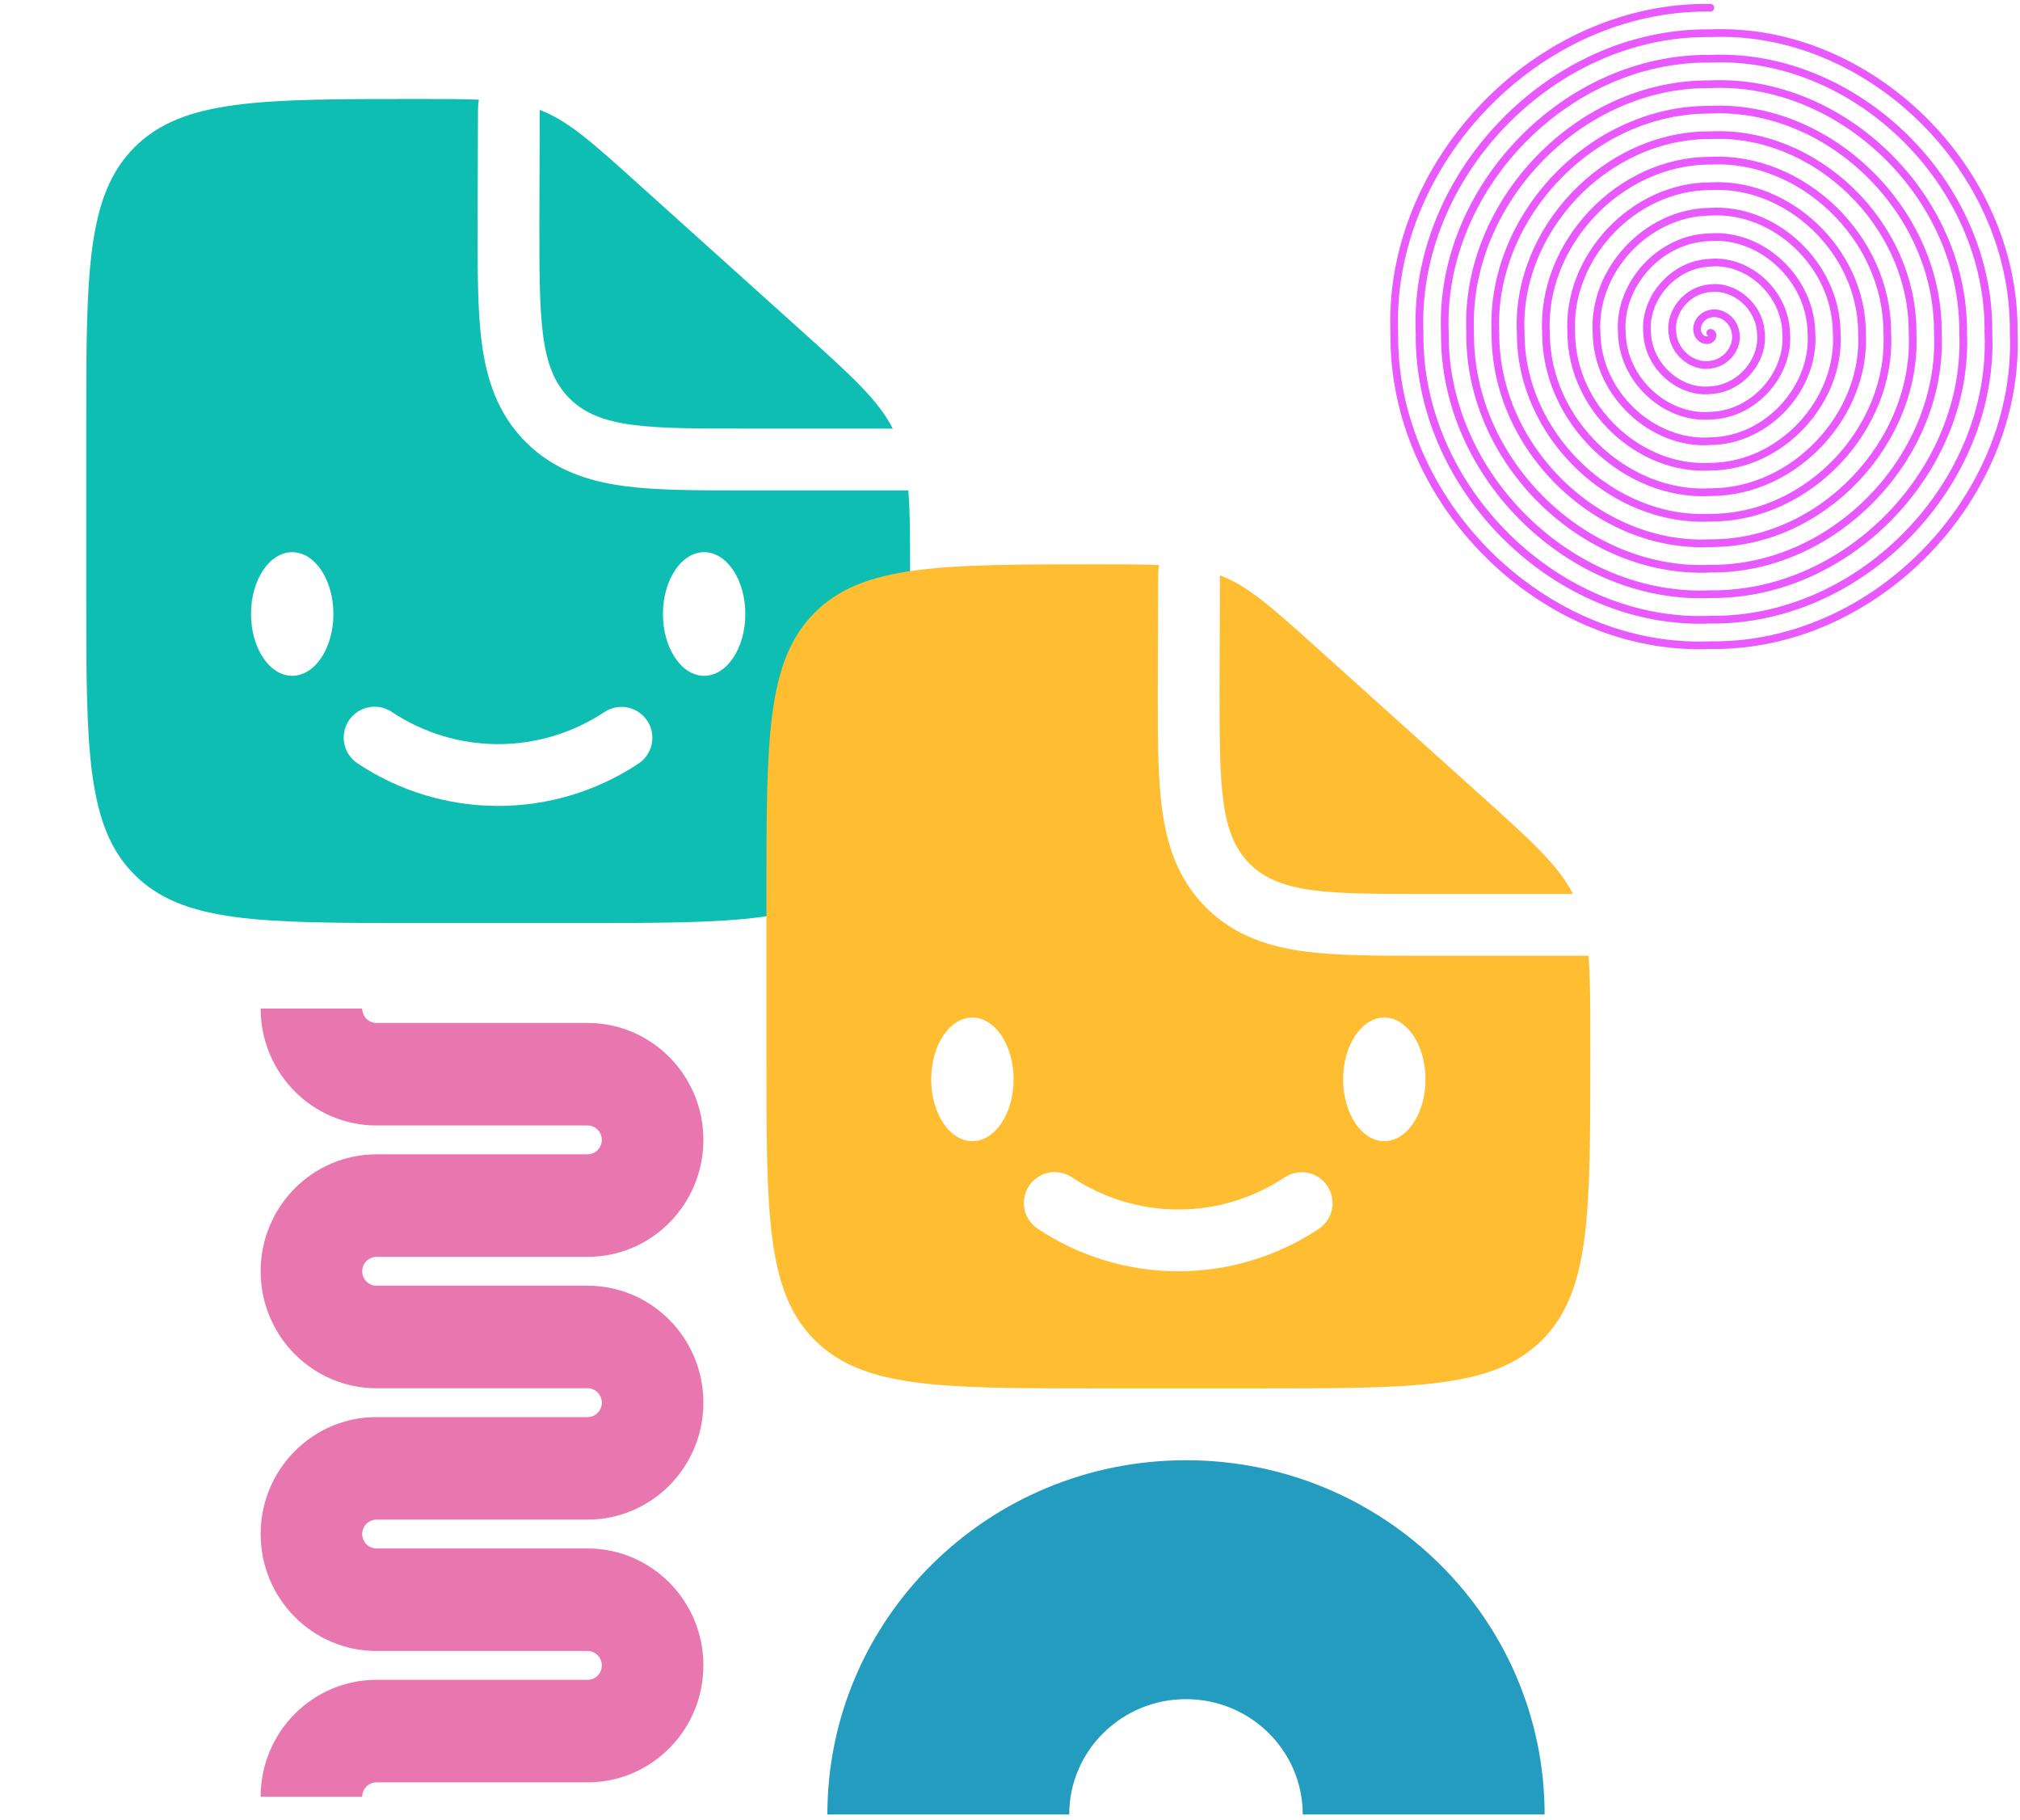
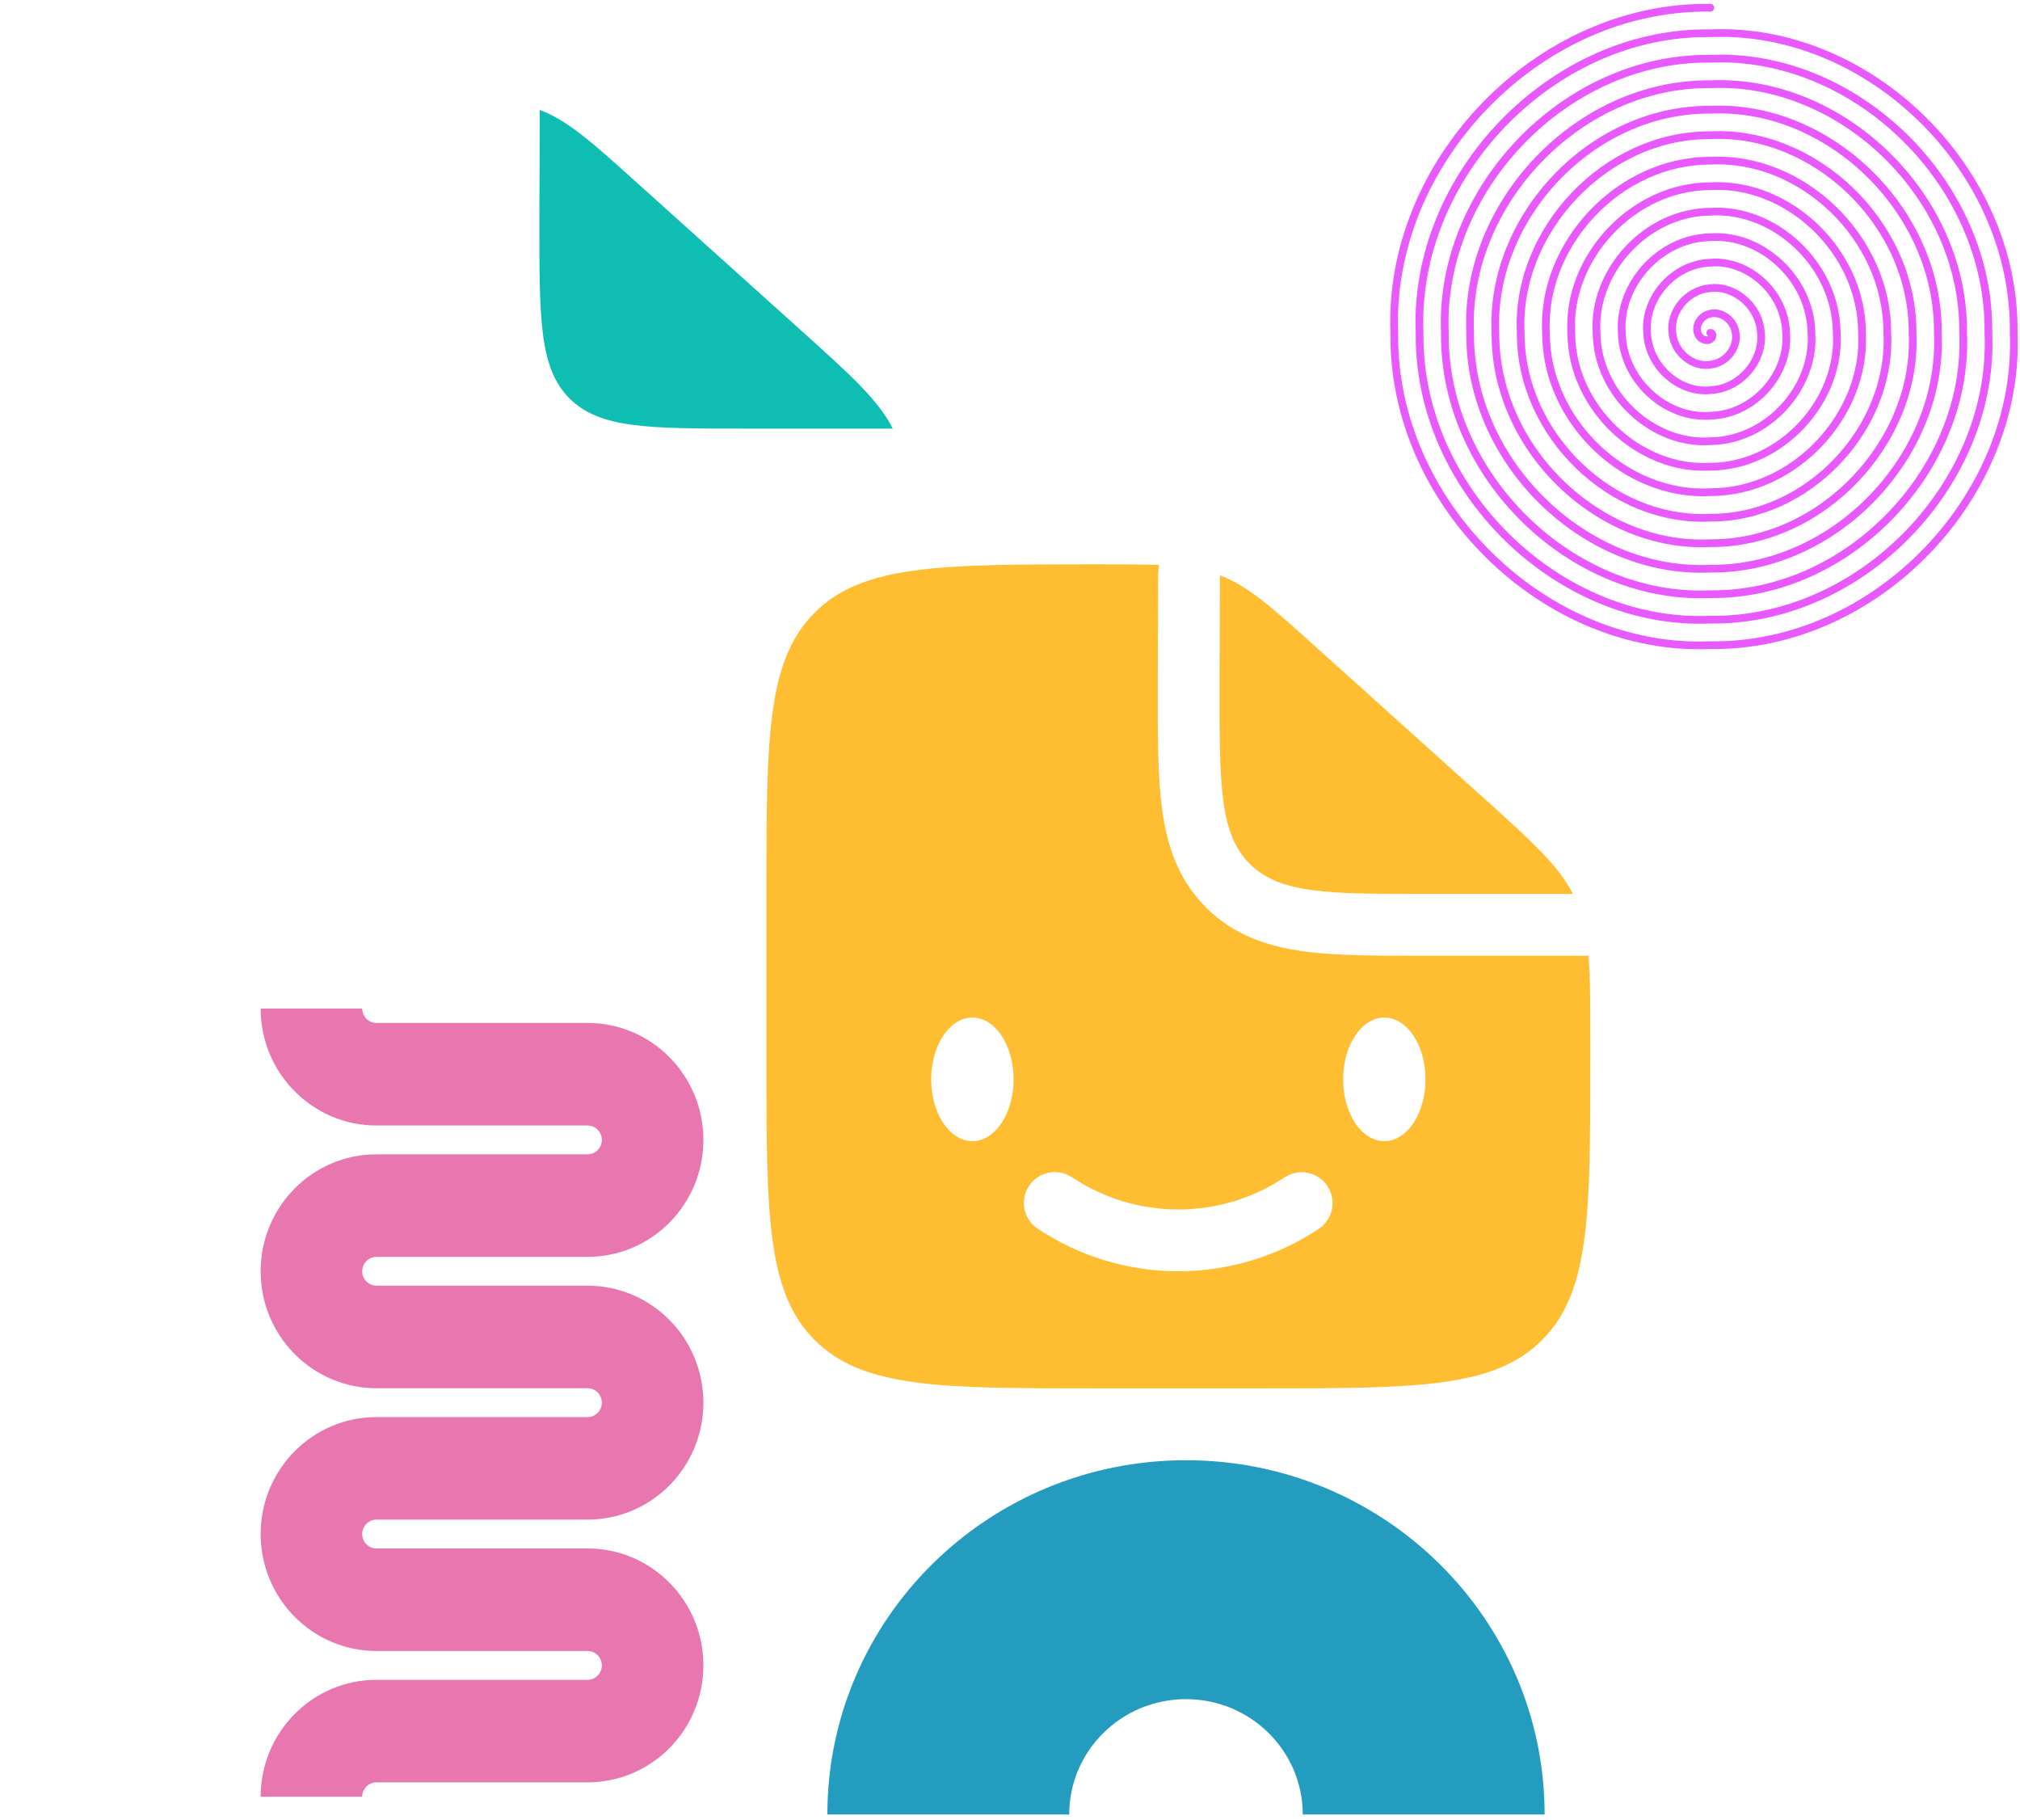
<svg xmlns="http://www.w3.org/2000/svg" width="262" height="236" viewBox="0 0 262 236" fill="none">
  <path d="M221.833 43.16C222.135 43.133 222.297 43.694 221.833 43.986C221.424 44.298 220.467 44.072 220.194 43.16C219.869 42.298 220.494 40.951 221.833 40.68C223.12 40.343 224.861 41.362 225.112 43.16C225.462 44.898 224.049 47.052 221.833 47.293C219.671 47.656 217.143 45.836 216.915 43.16C216.537 40.538 218.745 37.591 221.833 37.374C224.869 36.986 228.193 39.6 228.391 43.16C228.791 46.669 225.799 50.404 221.833 50.599C217.916 51.013 213.818 47.605 213.636 43.16C213.219 38.775 216.985 34.233 221.833 34.067C226.628 33.629 231.511 37.832 231.67 43.16C232.115 48.429 227.556 53.764 221.833 53.906C216.165 54.365 210.488 49.371 210.357 43.16C209.888 37.007 215.235 30.879 221.833 30.761C228.377 30.271 234.842 36.069 234.949 43.16C235.441 50.193 229.308 57.122 221.833 57.212C214.413 57.724 207.162 51.136 207.078 43.16C206.562 35.237 213.484 27.527 221.833 27.455C230.128 26.925 238.172 34.294 238.228 43.16C238.772 51.966 231.057 60.469 221.833 60.518C212.665 61.071 203.831 52.909 203.799 43.16C203.232 33.472 211.734 24.17 221.833 24.148C231.878 23.564 241.498 32.535 241.507 43.16C242.098 53.73 232.809 63.828 221.833 63.825C210.914 64.429 200.501 54.674 200.52 43.16C199.901 31.706 209.985 20.817 221.833 20.842C233.635 20.212 244.822 30.767 244.786 43.16C245.422 55.496 234.565 67.184 221.833 67.131C209.155 67.787 197.183 56.437 197.241 43.16C196.583 29.941 208.226 17.458 221.833 17.535C235.385 16.854 248.153 29.004 248.065 43.16C248.751 57.267 236.316 70.536 221.833 70.437C207.406 71.141 193.851 58.204 193.962 43.16C193.253 28.173 206.475 14.102 221.833 14.229C237.137 13.497 251.479 27.236 251.344 43.16C252.077 59.037 238.068 73.888 221.833 73.743C205.657 74.493 190.52 59.975 190.683 43.16C189.921 26.398 204.726 10.756 221.833 10.923C238.887 10.15 254.808 25.461 254.623 43.16C255.409 60.801 239.816 77.247 221.833 77.05C203.903 77.85 187.196 61.74 187.404 43.16C186.596 24.635 202.974 7.398 221.833 7.616C240.636 6.791 258.138 23.698 257.902 43.16C258.739 62.568 241.565 80.6 221.833 80.356C202.148 81.205 183.872 63.505 184.125 43.16C183.272 22.876 201.218 4.036 221.833 4.31C242.396 3.435 261.458 21.933 261.181 43.16C262.057 64.332 243.325 83.959 221.833 83.662C200.398 84.563 180.541 65.27 180.846 43.16C179.942 21.105 199.467 0.684 221.833 1.004" stroke="#E859FF" stroke-linecap="round" />
  <path d="M48.832 231.129C47.809 231.129 46.98 231.967 46.98 232.999L33.807 232.999C33.807 224.623 40.534 217.833 48.832 217.833L76.207 217.833C77.23 217.833 78.059 216.996 78.059 215.963C78.059 214.93 77.23 214.093 76.207 214.093L48.832 214.093C40.534 214.093 33.807 207.303 33.807 198.927C33.807 190.551 40.534 183.76 48.832 183.76L76.207 183.76C77.23 183.76 78.059 182.923 78.059 181.891C78.059 180.858 77.23 180.021 76.207 180.021L48.832 180.021C40.534 180.021 33.807 173.23 33.807 164.854C33.807 156.478 40.534 149.688 48.832 149.688L76.207 149.688C77.23 149.688 78.059 148.851 78.059 147.818C78.059 146.785 77.23 145.948 76.207 145.948L48.832 145.948C40.534 145.948 33.807 139.158 33.807 130.782L46.98 130.782C46.98 131.814 47.809 132.652 48.832 132.652L76.207 132.652C84.505 132.652 91.232 139.442 91.232 147.818C91.232 156.194 84.505 162.985 76.207 162.985L48.832 162.985C47.809 162.985 46.98 163.821 46.98 164.854C46.98 165.887 47.809 166.724 48.832 166.724L76.207 166.724C84.505 166.724 91.232 173.514 91.232 181.891C91.232 190.267 84.505 197.057 76.207 197.057L48.832 197.057C47.809 197.057 46.98 197.894 46.98 198.927C46.98 199.96 47.809 200.797 48.832 200.797L76.207 200.797C84.505 200.797 91.232 207.587 91.232 215.963C91.232 224.339 84.505 231.129 76.207 231.129L48.832 231.129Z" fill="#E877AF" />
  <path d="M103.895 42.845L82.737 23.808C76.716 18.385 73.708 15.671 70.005 14.255L69.957 28.863C69.957 41.456 69.957 47.755 73.868 51.666C77.779 55.577 84.078 55.577 96.671 55.577H115.799C113.865 51.816 110.392 48.696 103.895 42.845Z" fill="#0FBEB2" />
-   <path fill-rule="evenodd" clip-rule="evenodd" d="M75.3 119.692H53.928C33.781 119.692 23.704 119.692 17.447 113.43C11.185 107.173 11.185 97.097 11.185 76.949V55.577C11.185 35.429 11.185 25.352 17.447 19.096C23.704 12.834 33.834 12.834 54.089 12.834C57.327 12.834 59.918 12.834 62.103 12.925C62.034 13.352 61.996 13.785 61.996 14.229L61.943 29.37C61.943 35.231 61.943 40.414 62.504 44.587C63.113 49.112 64.507 53.638 68.205 57.335C71.891 61.022 76.422 62.421 80.947 63.03C85.12 63.591 90.303 63.591 96.164 63.591H117.813C118.043 66.445 118.043 69.949 118.043 74.614V76.949C118.043 97.097 118.043 107.173 111.781 113.43C105.525 119.692 95.448 119.692 75.3 119.692ZM91.329 87.634C94.278 87.634 96.671 84.044 96.671 79.62C96.671 75.196 94.278 71.606 91.329 71.606C88.379 71.606 85.986 75.196 85.986 79.62C85.986 84.044 88.379 87.634 91.329 87.634ZM45.252 93.426C45.841 92.542 46.758 91.928 47.8 91.72C48.842 91.511 49.924 91.725 50.808 92.315C54.897 95.041 59.7 96.495 64.614 96.495C69.528 96.495 74.332 95.041 78.42 92.315C79.305 91.739 80.38 91.536 81.414 91.748C82.447 91.961 83.355 92.572 83.94 93.45C84.526 94.328 84.741 95.402 84.54 96.437C84.338 97.473 83.737 98.388 82.865 98.983C77.461 102.586 71.11 104.509 64.614 104.509C58.118 104.509 51.768 102.586 46.363 98.983C45.479 98.393 44.865 97.477 44.657 96.434C44.448 95.392 44.662 94.31 45.252 93.426ZM37.9 87.634C40.849 87.634 43.243 84.044 43.243 79.62C43.243 75.196 40.849 71.606 37.9 71.606C34.951 71.606 32.557 75.196 32.557 79.62C32.557 84.044 34.951 87.634 37.9 87.634Z" fill="#0FBEB2" />
  <path d="M192.117 103.191L170.959 84.154C164.937 78.731 161.929 76.017 158.227 74.601L158.179 89.208C158.179 101.801 158.179 108.101 162.09 112.012C166.001 115.923 172.3 115.923 184.893 115.923H204.021C202.086 112.161 198.614 109.041 192.117 103.191Z" fill="#FFBD31" />
  <path fill-rule="evenodd" clip-rule="evenodd" d="M163.522 180.037H142.15C122.002 180.037 111.926 180.037 105.669 173.775C99.407 167.519 99.407 157.442 99.407 137.294V115.923C99.407 95.775 99.407 85.698 105.669 79.441C111.926 73.179 122.056 73.179 142.31 73.179C145.548 73.179 148.14 73.179 150.325 73.27C150.255 73.698 150.218 74.13 150.218 74.574L150.164 89.716C150.164 95.577 150.164 100.759 150.725 104.932C151.335 109.458 152.729 113.983 156.426 117.68C160.113 121.367 164.644 122.767 169.169 123.376C173.342 123.937 178.524 123.937 184.386 123.937H206.035C206.265 126.79 206.265 130.295 206.265 134.959V137.294C206.265 157.442 206.265 167.519 200.003 173.775C193.746 180.037 183.67 180.037 163.522 180.037ZM179.55 147.98C182.499 147.98 184.893 144.389 184.893 139.965C184.893 135.542 182.499 131.951 179.55 131.951C176.601 131.951 174.207 135.542 174.207 139.965C174.207 144.389 176.601 147.98 179.55 147.98ZM133.473 153.772C134.063 152.887 134.979 152.274 136.021 152.065C137.064 151.857 138.146 152.071 139.03 152.66C143.118 155.386 147.922 156.841 152.836 156.841C157.75 156.841 162.553 155.386 166.642 152.66C167.526 152.085 168.602 151.881 169.635 152.094C170.669 152.306 171.577 152.918 172.162 153.796C172.747 154.674 172.963 155.747 172.761 156.783C172.56 157.819 171.959 158.733 171.087 159.328C165.682 162.932 159.332 164.854 152.836 164.854C146.34 164.854 139.989 162.932 134.585 159.328C133.7 158.739 133.087 157.822 132.878 156.78C132.67 155.738 132.884 154.656 133.473 153.772ZM126.122 147.98C129.071 147.98 131.464 144.389 131.464 139.965C131.464 135.542 129.071 131.951 126.122 131.951C123.172 131.951 120.779 135.542 120.779 139.965C120.779 144.389 123.172 147.98 126.122 147.98Z" fill="#FFBD31" />
  <path fill-rule="evenodd" clip-rule="evenodd" d="M168.97 235.296H200.341C200.341 209.924 179.515 189.355 153.826 189.355C128.137 189.355 107.312 209.924 107.312 235.296H138.682C138.682 227.035 145.462 220.338 153.826 220.338C162.19 220.338 168.97 227.035 168.97 235.296Z" fill="#239CC0" />
</svg>